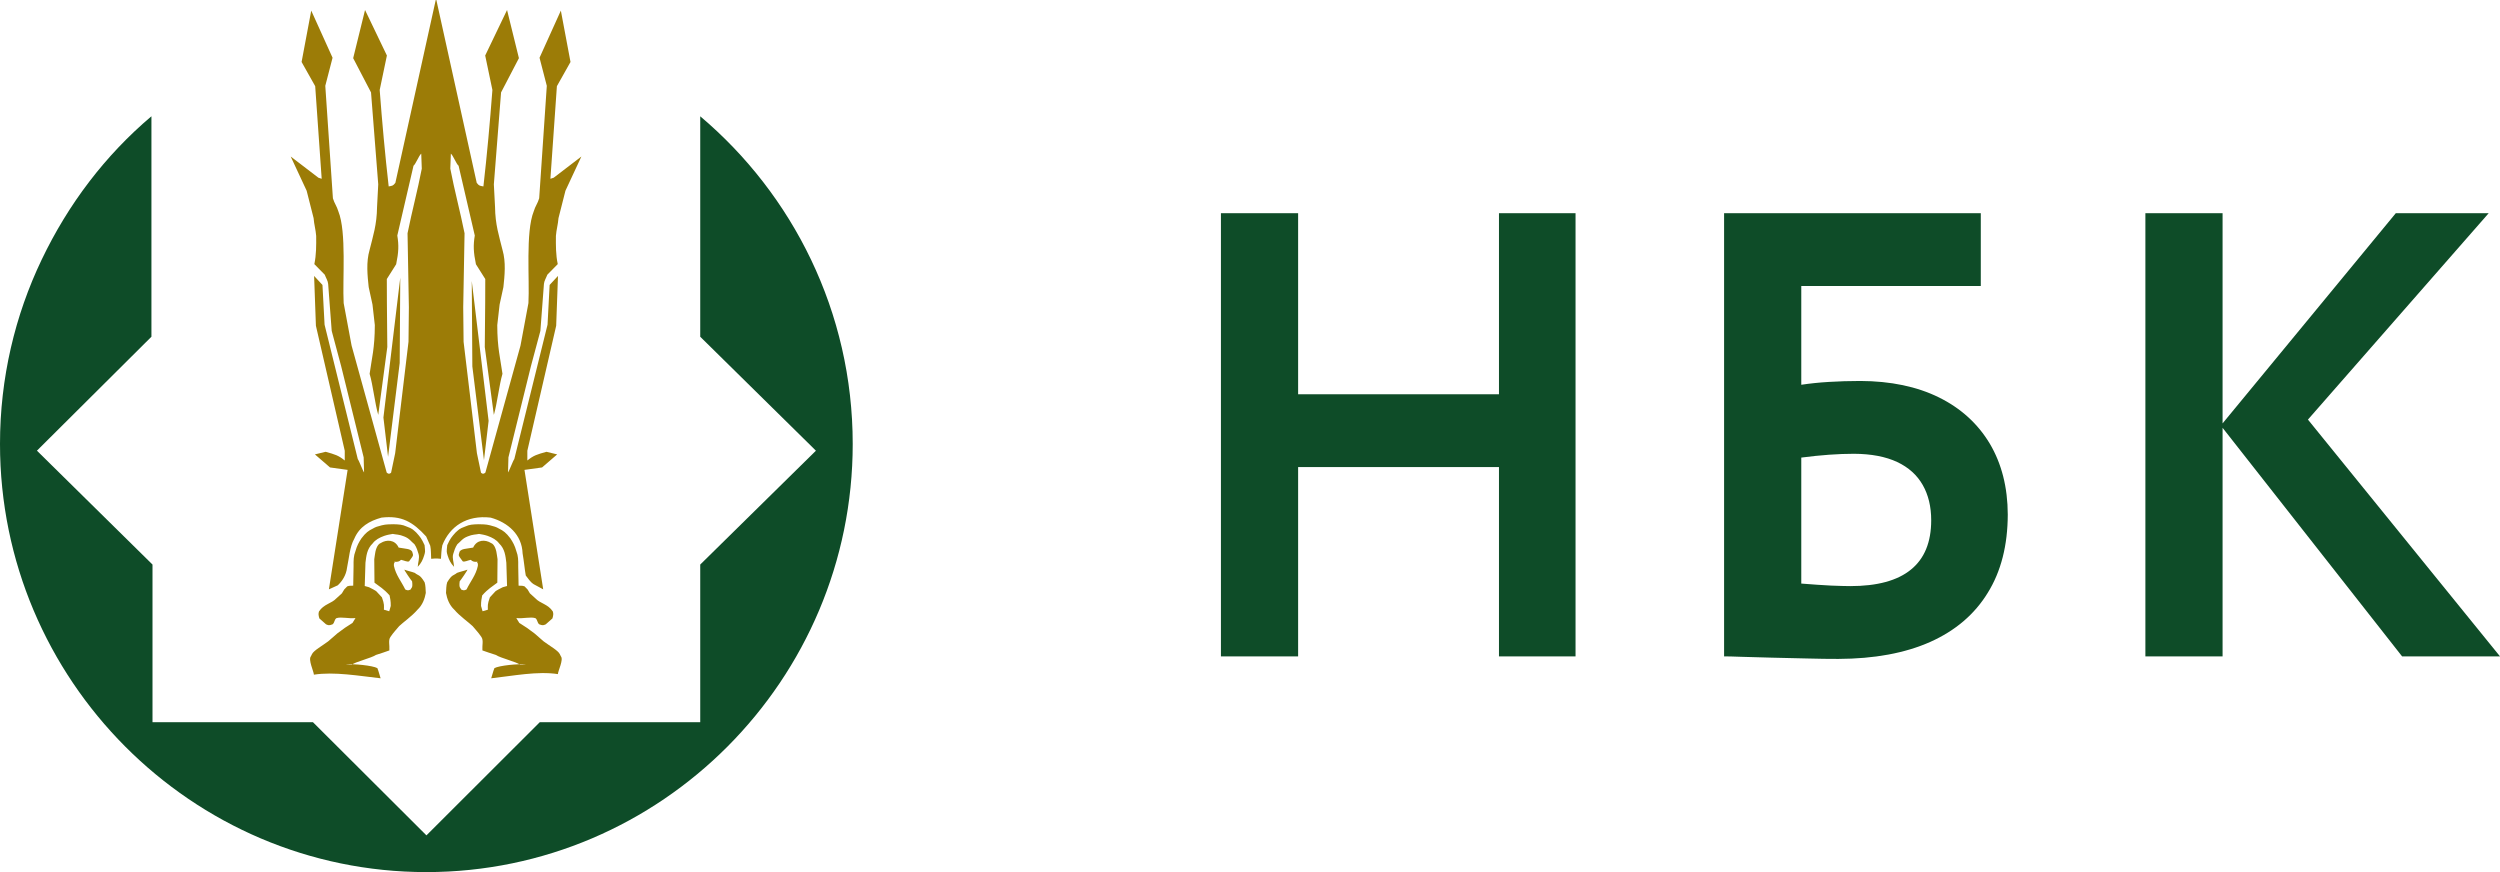
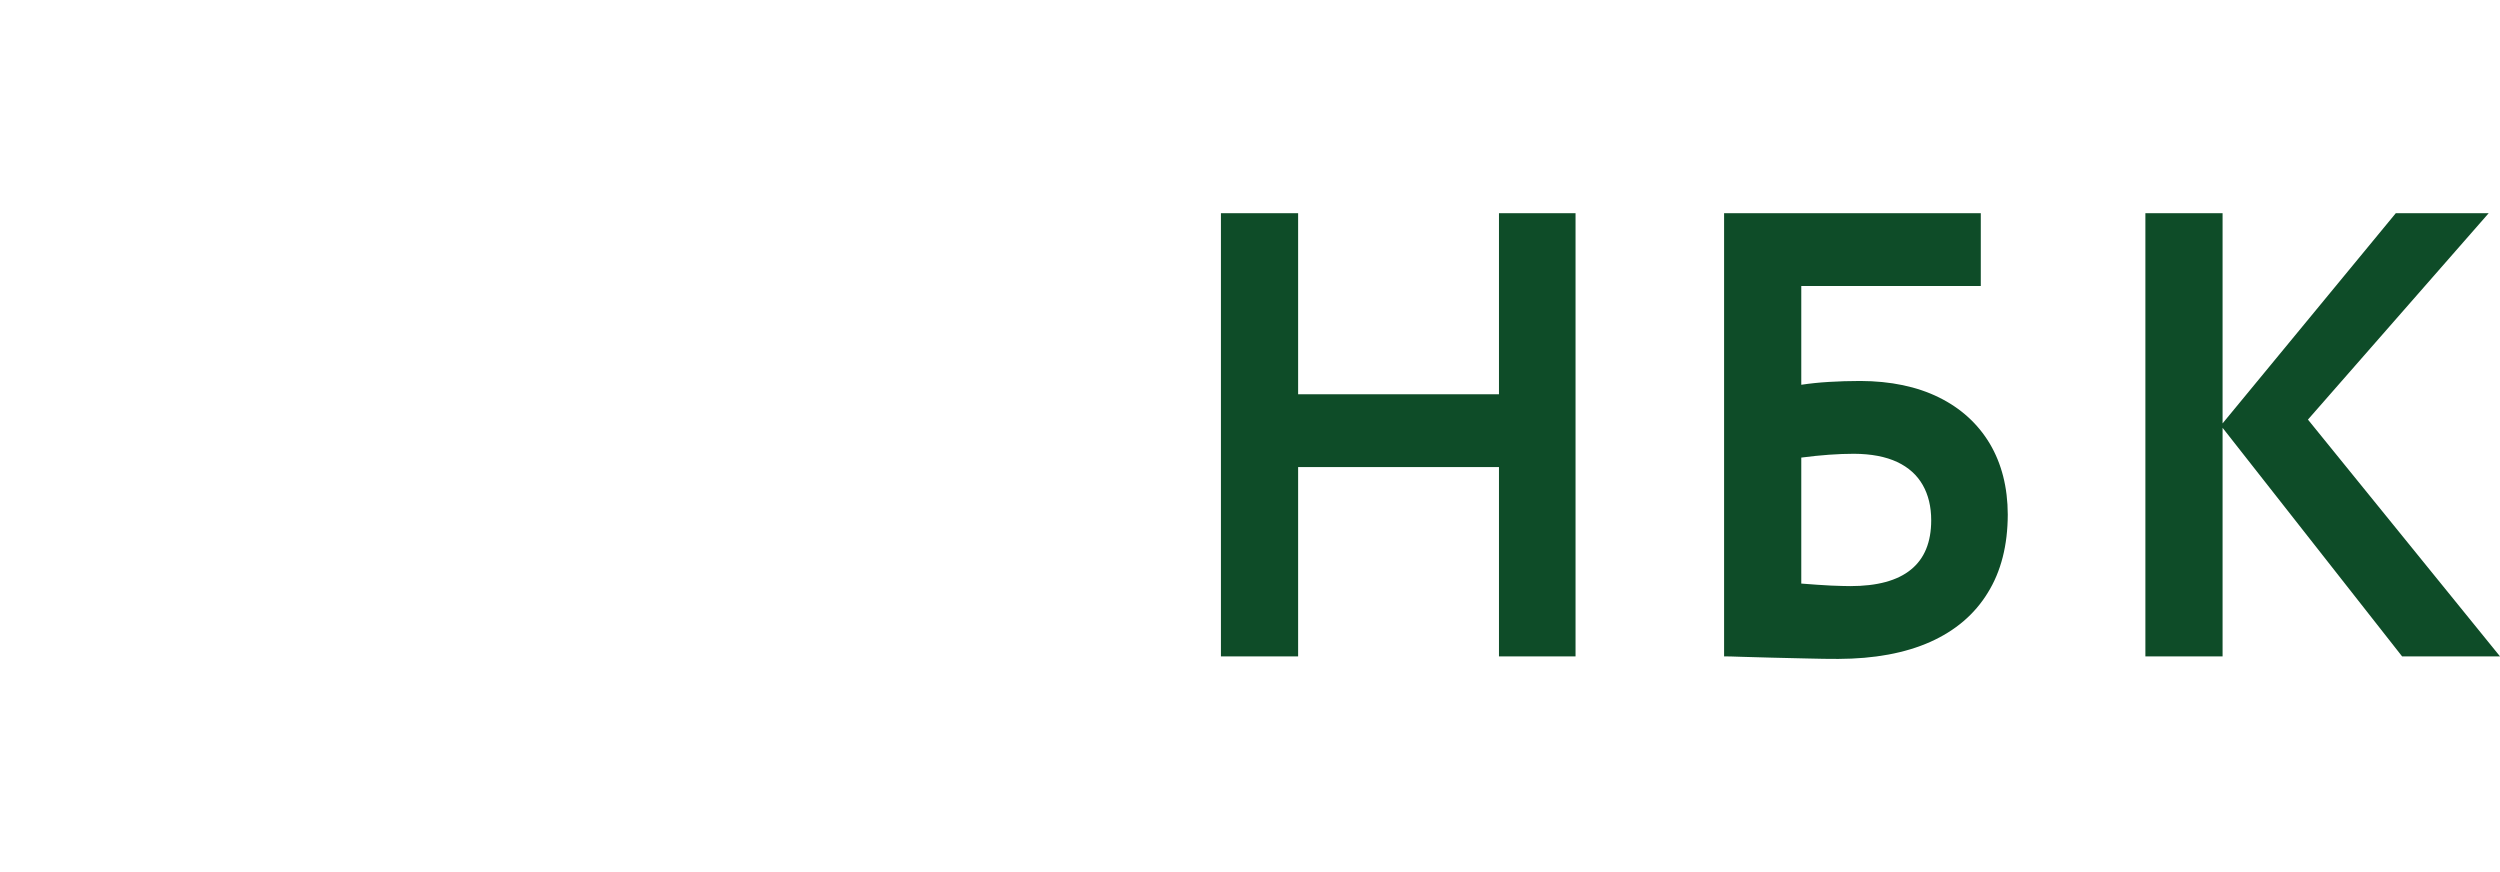
<svg xmlns="http://www.w3.org/2000/svg" width="129" height="45" viewBox="0 0 129 45" fill="none">
-   <path fill-rule="evenodd" clip-rule="evenodd" d="M36.132 6.001V17.376L41.945 23.101L42.101 23.257L36.132 29.131V37.264H27.854L22.004 43.105L21.848 42.949L16.147 37.264H7.869V29.131L1.906 23.255L2.062 23.099L7.814 17.375V6C5.424 8.019 3.518 10.539 2.152 13.395C0.773 16.278 0 19.506 0 22.909C0 28.992 2.471 34.515 6.456 38.517C10.442 42.519 15.942 45 22 45C28.058 45 33.559 42.519 37.544 38.517C41.529 34.515 44 28.992 44 22.909C44 19.506 43.227 16.278 41.848 13.395C40.482 10.539 38.522 8.02 36.132 6.001Z" fill="#0E4C28" />
-   <path fill-rule="evenodd" clip-rule="evenodd" d="M16.197 34.813C17.244 34.65 18.517 34.875 19.639 35C19.588 34.847 19.54 34.642 19.472 34.475C19.23 34.343 18.232 34.236 17.83 34.29L18.155 34.299C18.301 34.161 19.175 33.951 19.398 33.795C19.64 33.717 19.886 33.639 20.092 33.562C20.11 33.274 20.027 33.042 20.144 32.87C20.314 32.613 20.508 32.426 20.597 32.308C20.78 32.129 21.268 31.787 21.543 31.46C21.8 31.222 21.918 30.895 21.971 30.597C21.959 30.399 21.962 30.216 21.911 30.048C21.654 29.618 21.579 29.712 21.406 29.562C21.238 29.496 21.033 29.46 20.866 29.394C20.853 29.42 21.211 29.941 21.264 29.996C21.31 30.353 21.226 30.319 21.18 30.425C21.131 30.431 21.066 30.503 20.909 30.414C20.715 30.008 20.422 29.669 20.326 29.196C20.326 29.112 20.311 29.087 20.372 29.004C20.242 28.933 20.529 29.075 20.692 28.887C20.831 28.912 21.038 29.017 21.11 28.963C21.369 28.611 21.325 28.69 21.268 28.462C21.16 28.308 20.958 28.326 20.57 28.255C20.38 27.834 19.941 27.835 19.65 28.019C19.451 28.087 19.366 28.424 19.343 28.639L19.312 28.855L19.323 30.065C19.583 30.263 19.805 30.386 20.103 30.724C20.128 30.855 20.169 31.024 20.163 31.267L20.085 31.541L19.81 31.461C19.811 31.263 19.844 31.199 19.708 30.824C19.549 30.655 19.601 30.705 19.442 30.536C19.411 30.478 19.108 30.337 19.04 30.3L18.82 30.238C18.833 29.837 18.845 29.436 18.858 29.035C18.901 28.691 18.931 28.325 19.23 28.04C19.365 27.856 19.577 27.741 19.825 27.651C20.022 27.586 20.084 27.586 20.264 27.55C20.425 27.586 20.602 27.571 20.855 27.68C21.134 27.787 21.206 27.939 21.386 28.082C21.503 28.256 21.544 28.415 21.599 28.588C21.662 28.798 21.564 29.023 21.558 29.232L21.551 29.254C21.74 29.055 21.814 28.893 21.888 28.657C21.944 28.463 21.945 28.497 21.908 28.129C21.747 27.779 21.686 27.71 21.48 27.479C21.305 27.33 21.315 27.292 20.973 27.166C20.761 27.068 20.601 27.059 20.297 27.05C20.142 27.056 19.926 27.047 19.703 27.105C19.454 27.176 19.412 27.174 19.225 27.283C19.028 27.377 18.87 27.486 18.651 27.779C18.52 27.977 18.421 28.152 18.344 28.431C18.24 28.695 18.242 28.906 18.244 29.214L18.226 30.221C18.12 30.232 18.053 30.207 17.918 30.256L17.761 30.418L17.642 30.617L17.355 30.877C17.111 31.143 16.711 31.167 16.46 31.55C16.42 31.67 16.434 31.753 16.479 31.91L16.825 32.216C16.941 32.26 16.966 32.29 17.159 32.216C17.27 32.132 17.244 31.982 17.356 31.898C17.616 31.814 17.976 31.932 18.343 31.892L18.189 32.143C18.059 32.227 17.928 32.311 17.798 32.395L17.408 32.682L16.932 33.095C16.63 33.322 16.194 33.562 16.101 33.748L16.044 33.864C15.891 34.031 16.192 34.652 16.197 34.813ZM24.343 14.5L24.373 18.906L24.973 23.746L25.212 21.717L24.343 14.5ZM20.654 14.327L20.624 18.732L20.024 23.573L19.785 21.544L20.654 14.327ZM28.029 30.41L27.063 24.246L27.971 24.12L28.75 23.447L28.197 23.313C27.715 23.448 27.54 23.494 27.211 23.762V23.259L28.699 16.808L28.792 14.239L28.361 14.703L28.253 16.754L26.538 23.689C26.475 23.76 26.276 24.305 26.214 24.377L26.235 23.6L27.397 18.892L27.884 17.074L28.067 14.652C28.079 14.493 28.184 14.334 28.243 14.174L28.78 13.628C28.677 13.149 28.681 12.655 28.685 12.175C28.709 11.854 28.794 11.577 28.818 11.256L29.177 9.841L30 8.076L28.569 9.171L28.401 9.225L28.736 4.446L29.438 3.198L28.94 0.547L27.84 2.98L28.215 4.428L27.822 10.232C27.743 10.501 27.619 10.636 27.541 10.905C27.111 11.971 27.334 14.431 27.267 15.64L26.858 17.832L25.046 24.386C24.966 24.457 24.9 24.469 24.82 24.392L24.609 23.384L23.921 17.634L23.902 15.856L23.971 12.037C23.748 10.926 23.447 9.806 23.236 8.704L23.264 7.928C23.381 8.018 23.545 8.462 23.663 8.552L24.499 12.154C24.417 12.648 24.427 13.008 24.558 13.635C24.724 13.914 24.874 14.119 25.04 14.398L25.036 15.602C25.024 16.291 25.027 17.216 25.015 17.905L25.483 21.408C25.656 20.815 25.753 19.882 25.927 19.289C25.817 18.486 25.661 17.963 25.659 16.776L25.78 15.712C25.861 15.383 25.896 15.142 25.976 14.812C26.038 14.219 26.114 13.532 25.93 12.899C25.751 12.168 25.555 11.6 25.544 10.678L25.483 9.513L25.855 4.769L26.776 3.001L26.164 0.516L25.036 2.865L25.408 4.643C25.282 6.311 25.133 7.959 24.944 9.62C24.768 9.583 24.729 9.605 24.599 9.435L22.516 0H22.484L20.401 9.435C20.271 9.605 20.232 9.583 20.056 9.62C19.867 7.959 19.718 6.311 19.592 4.643L19.964 2.865L18.836 0.516L18.224 3.001L19.145 4.769L19.517 9.513L19.456 10.678C19.445 11.6 19.25 12.168 19.07 12.899C18.886 13.532 18.962 14.219 19.024 14.812C19.105 15.142 19.139 15.383 19.22 15.712L19.341 16.776C19.339 17.963 19.183 18.486 19.073 19.289C19.247 19.882 19.344 20.815 19.517 21.408L19.985 17.905C19.973 17.216 19.976 16.291 19.964 15.602L19.96 14.398C20.126 14.119 20.276 13.914 20.442 13.635C20.573 13.008 20.583 12.648 20.501 12.154L21.337 8.552C21.455 8.462 21.619 8.018 21.736 7.928L21.764 8.704C21.553 9.806 21.252 10.926 21.029 12.037L21.098 15.856L21.079 17.634L20.391 23.384L20.18 24.392C20.099 24.469 20.034 24.457 19.954 24.386L18.142 17.832L17.733 15.64C17.666 14.431 17.889 11.971 17.459 10.905C17.381 10.636 17.257 10.501 17.178 10.232L16.785 4.428L17.16 2.98L16.06 0.547L15.562 3.198L16.264 4.446L16.599 9.225L16.431 9.171L15 8.076L15.823 9.841L16.182 11.256C16.206 11.577 16.291 11.854 16.315 12.175C16.319 12.655 16.323 13.149 16.22 13.628L16.757 14.174C16.816 14.334 16.921 14.493 16.933 14.652L17.116 17.074L17.603 18.892L18.765 23.6L18.786 24.377C18.724 24.305 18.524 23.76 18.462 23.689L16.748 16.754L16.639 14.703L16.208 14.239L16.301 16.808L17.789 23.259V23.762C17.46 23.494 17.284 23.448 16.803 23.313L16.25 23.447L17.029 24.12L17.937 24.246L16.971 30.41L17.428 30.203C17.649 29.997 17.862 29.687 17.908 29.289C18.01 28.82 18.043 28.214 18.281 27.799C18.546 27.176 19.061 26.881 19.685 26.709C20.724 26.587 21.3 26.929 21.991 27.683L22.202 28.163C22.25 28.406 22.23 28.598 22.248 28.834L22.465 28.817V28.821L22.5 28.819L22.535 28.821V28.817L22.753 28.834C22.77 28.598 22.775 28.382 22.823 28.139C23.201 27.17 24.079 26.564 25.316 26.709C26.215 26.956 26.933 27.593 26.966 28.556C27.036 28.953 27.074 29.39 27.13 29.696C27.266 29.857 27.339 30.012 27.536 30.144L28.029 30.41ZM28.787 34.784C27.741 34.621 26.468 34.875 25.346 35C25.396 34.847 25.445 34.642 25.512 34.475C25.754 34.343 26.753 34.236 27.155 34.29L26.829 34.299C26.684 34.161 25.81 33.951 25.587 33.795C25.345 33.717 25.099 33.639 24.892 33.562C24.874 33.274 24.957 33.042 24.841 32.87C24.671 32.613 24.476 32.426 24.388 32.308C24.205 32.129 23.717 31.787 23.442 31.46C23.184 31.222 23.067 30.895 23.014 30.597C23.026 30.399 23.023 30.216 23.074 30.048C23.331 29.618 23.406 29.712 23.579 29.562C23.746 29.496 23.952 29.46 24.119 29.394C24.132 29.42 23.773 29.941 23.72 29.996C23.674 30.353 23.759 30.319 23.804 30.425C23.854 30.431 23.919 30.503 24.075 30.414C24.27 30.008 24.563 29.669 24.658 29.196C24.658 29.112 24.674 29.087 24.613 29.004C24.743 28.933 24.455 29.075 24.293 28.887C24.153 28.912 23.947 29.017 23.875 28.963C23.616 28.611 23.66 28.69 23.716 28.462C23.825 28.308 24.026 28.326 24.415 28.255C24.605 27.834 25.044 27.835 25.335 28.019C25.534 28.087 25.618 28.424 25.641 28.639L25.673 28.855L25.662 30.065C25.402 30.263 25.18 30.386 24.881 30.724C24.857 30.855 24.816 31.024 24.822 31.267L24.9 31.541L25.174 31.461C25.174 31.263 25.141 31.199 25.277 30.824C25.436 30.655 25.384 30.705 25.542 30.536C25.574 30.478 25.877 30.337 25.944 30.3L26.164 30.238C26.152 29.837 26.139 29.436 26.127 29.035C26.084 28.691 26.054 28.325 25.754 28.04C25.62 27.856 25.408 27.741 25.16 27.651C24.963 27.586 24.9 27.586 24.721 27.55C24.559 27.586 24.383 27.571 24.13 27.68C23.851 27.787 23.778 27.939 23.599 28.082C23.482 28.256 23.441 28.415 23.385 28.588C23.323 28.798 23.421 29.023 23.427 29.232L23.434 29.254C23.245 29.055 23.171 28.893 23.096 28.657C23.041 28.463 23.04 28.497 23.077 28.129C23.238 27.779 23.299 27.71 23.506 27.479C23.679 27.33 23.67 27.292 24.012 27.166C24.225 27.068 24.384 27.059 24.688 27.05C24.843 27.056 25.059 27.047 25.282 27.105C25.531 27.176 25.573 27.174 25.76 27.283C25.957 27.377 26.115 27.486 26.334 27.779C26.465 27.977 26.564 28.152 26.641 28.431C26.745 28.695 26.743 28.906 26.74 29.214L26.759 30.221C26.864 30.232 26.931 30.207 27.067 30.256L27.224 30.418L27.343 30.617L27.629 30.877C27.873 31.143 28.273 31.167 28.525 31.55C28.565 31.67 28.551 31.753 28.506 31.91L28.16 32.216C28.044 32.26 28.019 32.29 27.826 32.216C27.715 32.132 27.741 31.982 27.629 31.898C27.369 31.814 27.009 31.932 26.642 31.892L26.796 32.143C26.926 32.227 27.056 32.311 27.186 32.395L27.577 32.682L28.052 33.095C28.355 33.322 28.791 33.562 28.884 33.748L28.94 33.864C29.093 34.031 28.792 34.623 28.787 34.784Z" fill="#9C7C07" />
  <path fill-rule="evenodd" clip-rule="evenodd" d="M81.298 33.869V11H77.347V20.344H66.983V11H63V33.869H66.983V24.101H77.347V33.869H81.298ZM88.963 33.869C89.141 33.869 89.432 33.875 89.843 33.891C90.247 33.902 90.778 33.921 91.424 33.935C92.086 33.949 92.703 33.967 93.275 33.978C93.842 33.995 94.371 34 94.857 34C96.719 33.994 98.301 33.701 99.601 33.123C100.902 32.541 101.89 31.697 102.57 30.586C103.256 29.481 103.596 28.136 103.601 26.551C103.596 25.141 103.283 23.921 102.673 22.892C102.057 21.863 101.181 21.066 100.05 20.507C98.918 19.948 97.561 19.663 95.99 19.658C95.424 19.658 94.882 19.676 94.371 19.707C93.861 19.737 93.383 19.788 92.946 19.854V14.757H102.209V11H88.963V33.869ZM95.666 23.415C96.563 23.42 97.302 23.562 97.896 23.84C98.484 24.117 98.921 24.515 99.213 25.026C99.504 25.538 99.65 26.143 99.65 26.845C99.65 27.972 99.305 28.822 98.608 29.388C97.912 29.96 96.865 30.243 95.472 30.243C95.229 30.243 94.9 30.232 94.479 30.216C94.058 30.194 93.545 30.161 92.946 30.112V23.611C93.95 23.48 94.857 23.415 95.666 23.415ZM114.685 33.869V22.075L123.948 33.869H129L119.09 21.651L128.417 11H123.624L114.685 21.847V11H110.702V33.869H114.685Z" fill="#0E4C28" />
</svg>